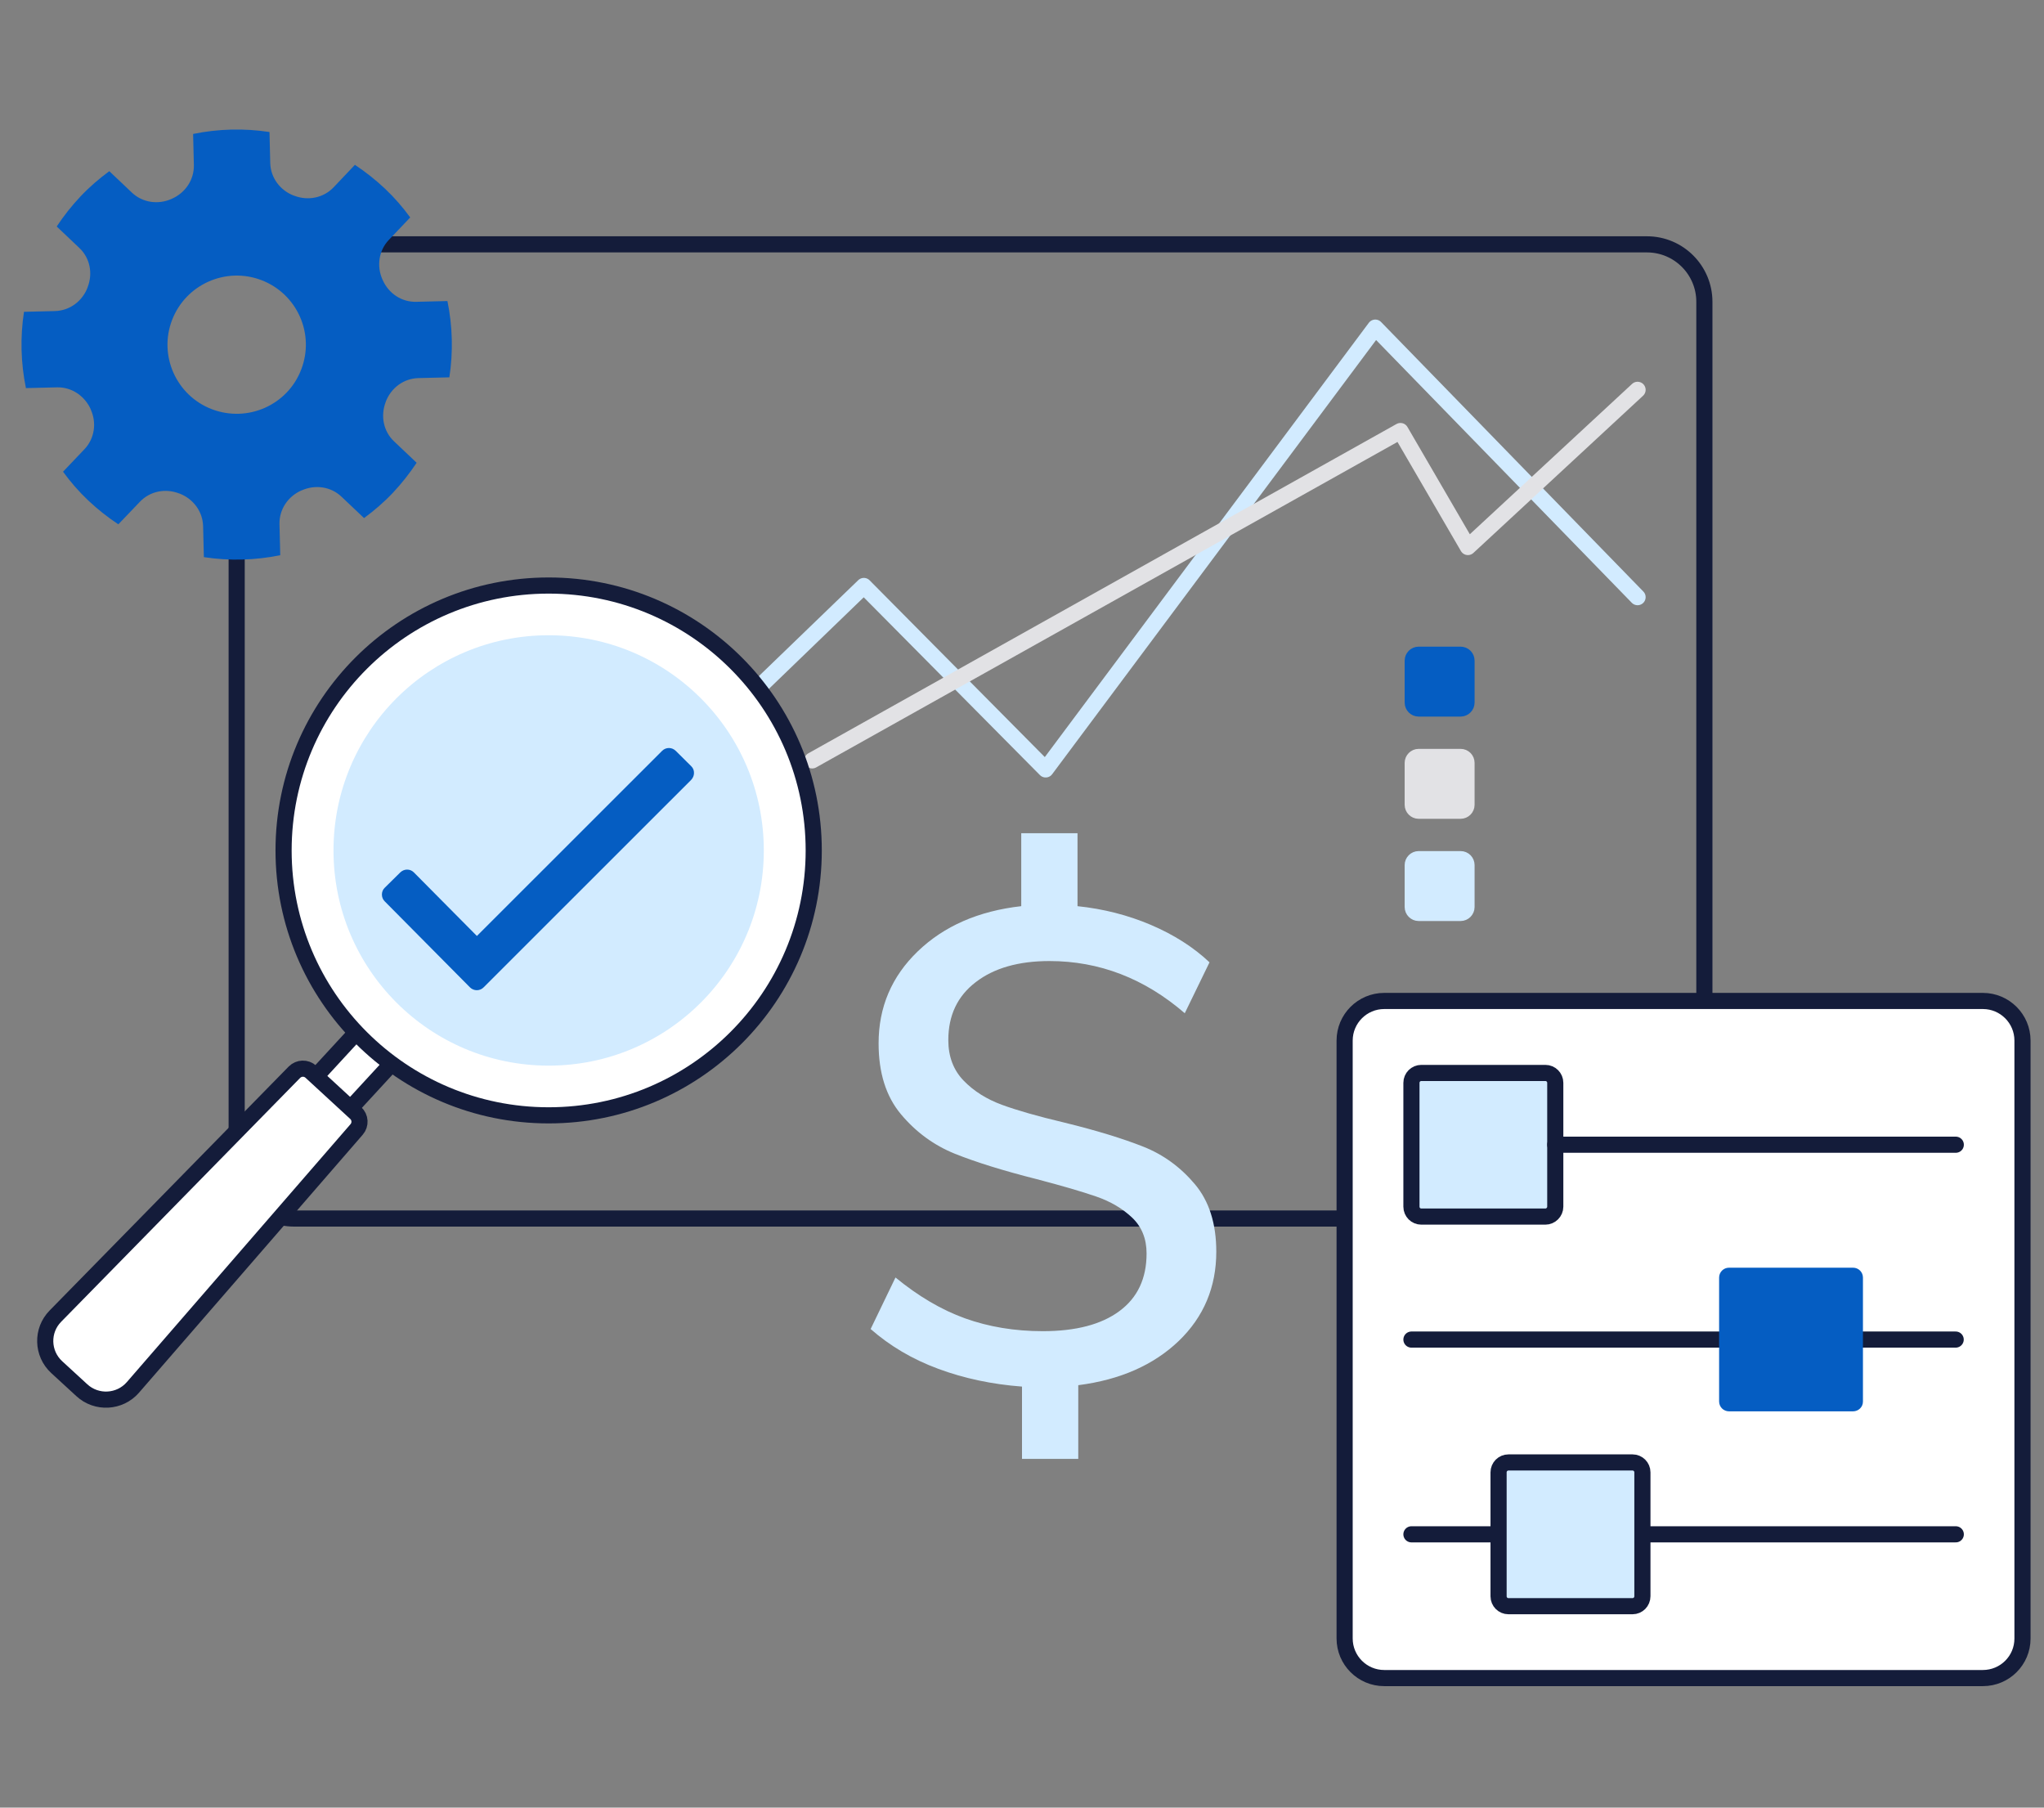
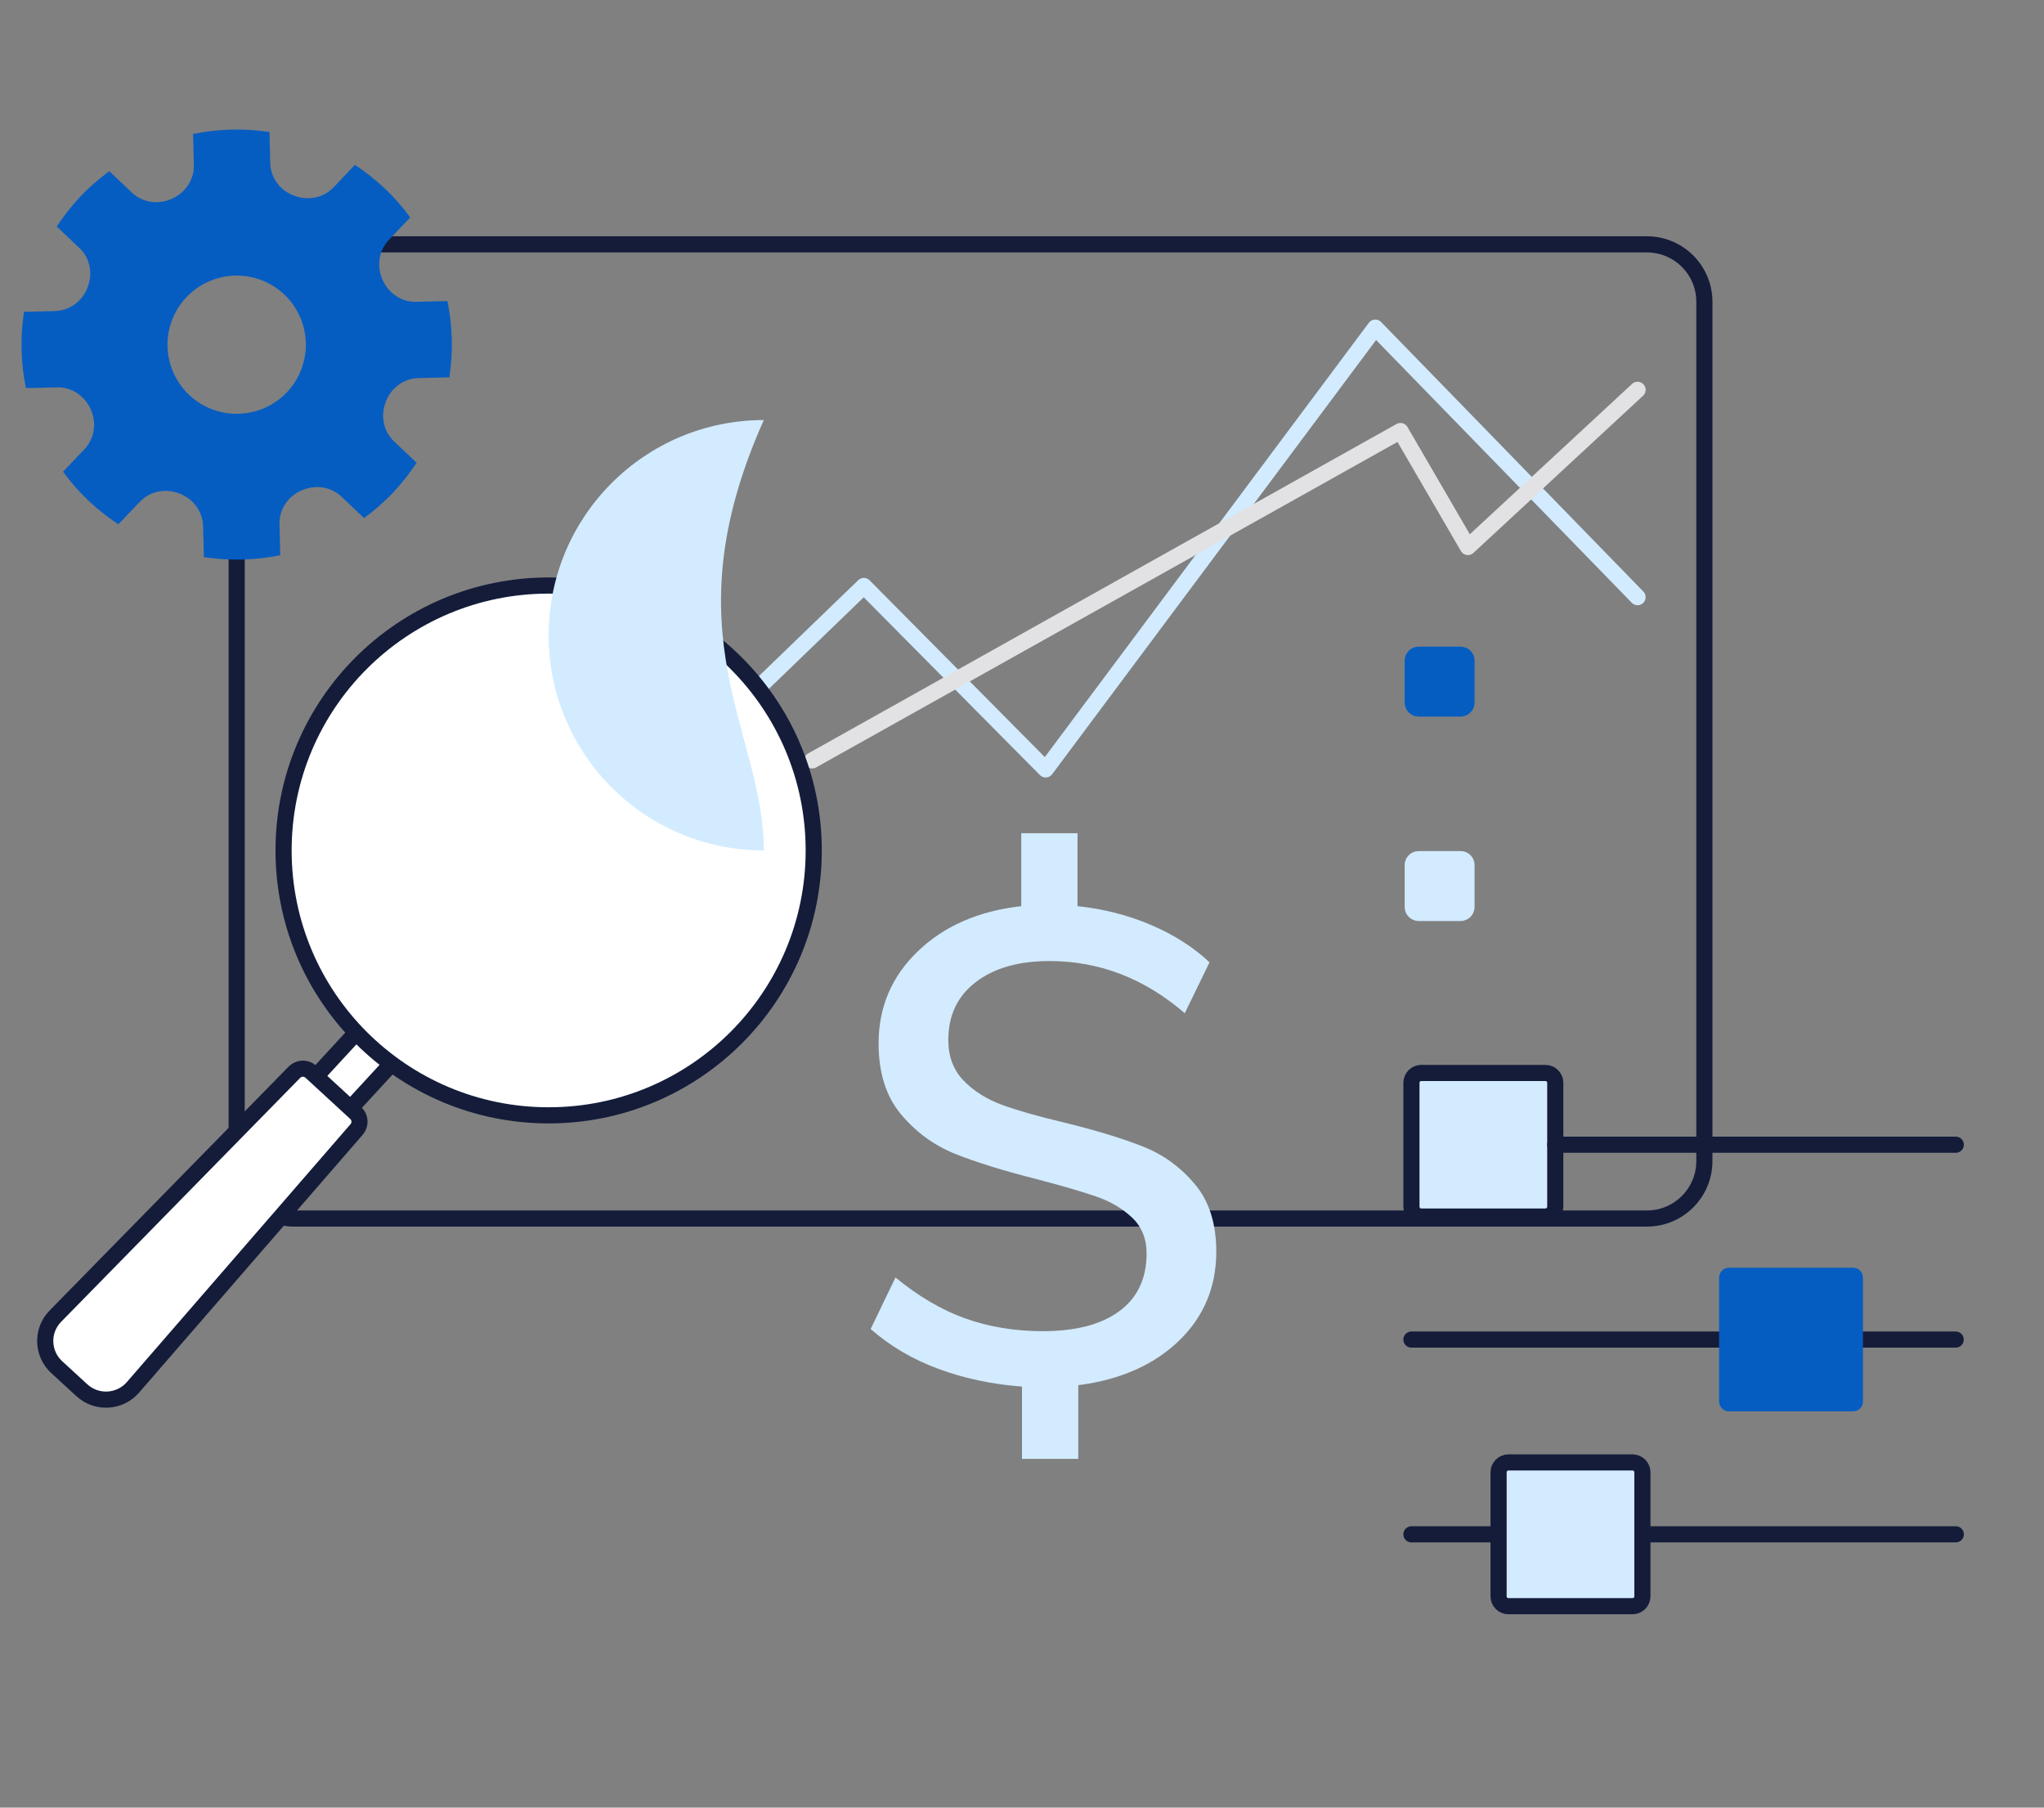
<svg xmlns="http://www.w3.org/2000/svg" version="1.1" id="Layer_1" x="0px" y="0px" viewBox="0 0 190 168" style="enable-background:new 0 0 190 168;" xml:space="preserve">
  <rect x="0" y="0" width="190" height="168" fill="#808080" stroke="none" />
  <style type="text/css">
	.st0{fill:none;stroke:#141C3A;stroke-width:1.5;stroke-linecap:round;stroke-linejoin:round;}
	.st1{fill:#FFFFFF;stroke:#141C3A;stroke-width:1.5;stroke-miterlimit:10;}
	.st2{fill:none;stroke:#141C3A;stroke-width:1.5;stroke-linecap:round;stroke-linejoin:round;stroke-miterlimit:10;}
	.st3{fill:#D2EBFF;stroke:#141C3A;stroke-width:1.5;stroke-miterlimit:10;}
	.st4{fill:#055DC2;}
	.st5{fill:#D2EBFF;}
	.st6{fill:none;stroke:#D2EBFF;stroke-width:1.5;stroke-linecap:round;stroke-linejoin:round;stroke-miterlimit:10;}
	.st7{fill:none;stroke:#E2E2E5;stroke-width:1.5;stroke-linecap:round;stroke-linejoin:round;stroke-miterlimit:10;}
	.st8{fill:#FFFFFF;stroke:#141C3A;stroke-width:1.5;stroke-linecap:round;stroke-linejoin:round;}
	
		.st9{fill-rule:evenodd;clip-rule:evenodd;fill:#FFFFFF;stroke:#141C3A;stroke-width:1.5;stroke-linecap:round;stroke-linejoin:round;}
	.st10{fill:#D2EBFF;stroke:#D2EBFF;stroke-width:1.5;stroke-linecap:round;stroke-linejoin:round;stroke-miterlimit:10;}
	.st11{fill:#E2E2E5;stroke:#E2E2E5;stroke-width:1.5;stroke-linecap:round;stroke-linejoin:round;stroke-miterlimit:10;}
	.st12{fill:#055DC2;stroke:#055DC2;stroke-width:1.5;stroke-miterlimit:10;}
	.st13{fill:none;}
</style>
  <g>
</g>
  <g>
</g>
  <g>
</g>
  <g>
</g>
  <g>
    <g>
      <path class="st0" d="M27.34,22.71h125.75c2.95,0,5.34,2.39,5.34,5.34v79.86c0,2.95-2.39,5.34-5.34,5.34H27.34    c-2.95,0-5.34-2.39-5.34-5.34V41.83" />
      <g>
-         <path class="st1" d="M184.32,155.96h-55.65c-2.03,0-3.68-1.65-3.68-3.68V96.71c0-2.03,1.65-3.68,3.68-3.68h55.65     c2.03,0,3.68,1.65,3.68,3.68v55.58C188,154.32,186.35,155.96,184.32,155.96z" />
        <path class="st2" d="M152.67,142.6h29.13" />
        <path class="st2" d="M131.2,142.6h8.1" />
        <path class="st3" d="M151.75,149.28h-11.53c-0.51,0-0.92-0.41-0.92-0.92v-11.52c0-0.51,0.41-0.92,0.92-0.92h11.53     c0.51,0,0.92,0.41,0.92,0.92v11.51C152.67,148.87,152.26,149.28,151.75,149.28z" />
        <path class="st2" d="M173.17,124.5h8.62" />
        <path class="st2" d="M131.2,124.5h28.61" />
        <path class="st3" d="M143.65,113.07h-11.53c-0.51,0-0.92-0.41-0.92-0.92v-11.51c0-0.51,0.41-0.92,0.92-0.92h11.53     c0.51,0,0.92,0.41,0.92,0.92v11.51C144.57,112.65,144.15,113.07,143.65,113.07z" />
        <path class="st2" d="M144.57,106.39h37.23" />
        <path class="st4" d="M172.25,131.17h-11.53c-0.51,0-0.92-0.41-0.92-0.92v-11.51c0-0.51,0.41-0.92,0.92-0.92h11.53     c0.51,0,0.92,0.41,0.92,0.92v11.51C173.18,130.76,172.76,131.17,172.25,131.17z" />
      </g>
      <path class="st5" d="M109.57,124.63c-2.33,2.23-5.44,3.61-9.34,4.11v6.85H95v-6.72c-2.78-0.21-5.38-0.76-7.78-1.65    c-2.41-0.89-4.5-2.13-6.29-3.7l2.31-4.79c2.12,1.74,4.27,3.01,6.47,3.8c2.21,0.79,4.61,1.19,7.22,1.19c3.07,0,5.45-0.62,7.13-1.87    c1.68-1.24,2.52-3.03,2.52-5.35c0-1.37-0.45-2.48-1.34-3.33c-0.9-0.85-2-1.5-3.33-1.96c-1.33-0.46-3.17-1-5.55-1.62    c-3.12-0.79-5.65-1.58-7.6-2.36c-1.95-0.79-3.62-2.01-5.01-3.67c-1.39-1.66-2.08-3.85-2.08-6.59c0-3.36,1.21-6.21,3.64-8.55    c2.43-2.34,5.63-3.75,9.62-4.2v-6.78h5.23v6.78c2.41,0.25,4.68,0.83,6.82,1.74c2.13,0.91,3.96,2.07,5.45,3.48l-2.3,4.73    c-3.74-3.23-7.93-4.85-12.58-4.85c-2.86,0-5.15,0.65-6.85,1.96c-1.71,1.31-2.55,3.1-2.55,5.39c0,1.53,0.48,2.79,1.43,3.77    c0.95,0.98,2.14,1.72,3.55,2.24c1.42,0.52,3.34,1.07,5.79,1.65c3.03,0.74,5.48,1.5,7.35,2.24c1.87,0.74,3.47,1.91,4.8,3.49    c1.33,1.58,1.99,3.67,1.99,6.28C113.06,119.61,111.9,122.39,109.57,124.63z" />
      <path class="st6" d="M152.22,55.5l-24.38-25.05L97.2,71.51L80.3,54.46L59.93,74.12" />
      <path class="st7" d="M75.5,70.67l54.68-30.61l6.27,10.78l15.77-14.61" />
      <g>
        <g>
          <path class="st8" d="M36.54,98.71l-3.22-2.96l-4.23,4.59l3.22,2.96L36.54,98.71z" />
          <path class="st9" d="M7.61,129.21l-2.34-2.15c-1.37-1.26-1.43-3.41-0.12-4.74l22.22-22.67c0.42-0.42,1.09-0.44,1.53-0.04      l4.16,3.83c0.44,0.4,0.48,1.08,0.09,1.53l-20.8,23.98C11.13,130.35,8.98,130.47,7.61,129.21z" />
          <path class="st8" d="M75.64,79.04c0,13.6-11.03,24.62-24.64,24.62c-13.61,0-24.64-11.02-24.64-24.62      c0-13.6,11.03-24.62,24.64-24.62C64.61,54.42,75.64,65.44,75.64,79.04z" />
-           <path class="st5" d="M71,79.04c0,11.05-8.95,20-20,20c-11.05,0-20-8.95-20-20c0-11.05,8.95-20,20-20      C62.05,59.04,71,67.99,71,79.04z" />
+           <path class="st5" d="M71,79.04c-11.05,0-20-8.95-20-20c0-11.05,8.95-20,20-20      C62.05,59.04,71,67.99,71,79.04z" />
        </g>
-         <path class="st4" d="M64.25,71.21l-1.44-1.43c-0.18-0.17-0.4-0.26-0.63-0.26s-0.46,0.09-0.63,0.26L44.33,86.99l-5.86-5.91     c-0.18-0.18-0.4-0.26-0.63-0.26c-0.23,0-0.45,0.09-0.63,0.26l-1.45,1.43c-0.17,0.16-0.26,0.39-0.26,0.63     c0,0.24,0.09,0.46,0.26,0.63l7.93,8c0.17,0.17,0.4,0.26,0.63,0.26c0.24,0,0.46-0.09,0.63-0.26l19.3-19.29     c0.16-0.17,0.26-0.4,0.26-0.63C64.52,71.6,64.42,71.37,64.25,71.21z" />
      </g>
      <g>
        <path class="st4" d="M36.63,41.02l2.1,1.99c-0.65,0.97-1.38,1.91-2.21,2.79c-0.83,0.88-1.73,1.65-2.68,2.35l-2.1-1.99     c-0.99-0.94-2.44-1.14-3.68-0.59c-0.01,0.01-0.03,0.01-0.04,0.01c-1.25,0.55-2.07,1.76-2.04,3.13l0.07,2.89     c-2.34,0.48-4.74,0.54-7.1,0.18l-0.07-2.89c-0.04-1.36-0.92-2.53-2.19-3.02l-0.04-0.01c-1.27-0.49-2.7-0.22-3.65,0.78L11,48.73     c-0.98-0.65-1.91-1.38-2.79-2.21c-0.88-0.83-1.66-1.73-2.35-2.68l1.99-2.09c0.94-0.99,1.15-2.44,0.59-3.68     c-0.01-0.01-0.01-0.03-0.01-0.04C7.87,36.79,6.66,35.97,5.3,36l-2.89,0.07c-0.48-2.34-0.54-4.74-0.18-7.09l2.89-0.07     c1.36-0.04,2.53-0.91,3.02-2.19l0.01-0.04c0.49-1.27,0.22-2.7-0.78-3.64l-2.1-1.99c0.65-0.98,1.38-1.91,2.21-2.79     c0.83-0.88,1.73-1.65,2.68-2.35l2.1,1.99c0.99,0.94,2.44,1.14,3.68,0.59c0.01-0.01,0.03-0.01,0.04-0.02     c1.25-0.55,2.07-1.76,2.04-3.13l-0.07-2.89c2.34-0.48,4.74-0.54,7.1-0.18l0.07,2.89c0.04,1.36,0.91,2.53,2.19,3.02l0.04,0.01     c1.27,0.49,2.71,0.21,3.65-0.77l1.99-2.1c0.98,0.65,1.91,1.38,2.79,2.21c0.88,0.83,1.66,1.73,2.35,2.68l-1.99,2.09     c-0.94,0.99-1.14,2.44-0.59,3.68c0.01,0.01,0.01,0.03,0.02,0.04c0.55,1.25,1.76,2.07,3.13,2.03l2.89-0.07     c0.48,2.34,0.54,4.74,0.18,7.09l-2.89,0.07c-1.36,0.04-2.53,0.91-3.02,2.19l-0.01,0.04C35.36,38.65,35.64,40.09,36.63,41.02z      M28,34.34c1.28-3.31-0.38-7.03-3.69-8.3C21,24.77,17.28,26.42,16,29.73c-1.28,3.31,0.38,7.03,3.69,8.3     C23.02,39.3,26.74,37.65,28,34.34z" />
      </g>
      <g>
        <path class="st10" d="M135.77,79.85h-3.9c-0.3,0-0.55,0.25-0.55,0.55v3.9c0,0.3,0.25,0.55,0.55,0.55h3.9     c0.3,0,0.55-0.25,0.55-0.55v-3.9C136.32,80.1,136.08,79.85,135.77,79.85z" />
-         <path class="st11" d="M135.77,70.35h-3.9c-0.3,0-0.55,0.25-0.55,0.55v3.9c0,0.3,0.25,0.55,0.55,0.55h3.9     c0.3,0,0.55-0.25,0.55-0.55v-3.9C136.32,70.6,136.08,70.35,135.77,70.35z" />
        <path class="st12" d="M135.77,60.85h-3.9c-0.3,0-0.55,0.25-0.55,0.55v3.9c0,0.3,0.25,0.55,0.55,0.55h3.9     c0.3,0,0.55-0.25,0.55-0.55v-3.9C136.32,61.1,136.08,60.85,135.77,60.85z" />
      </g>
    </g>
    <g>
      <rect class="st13" width="190" height="168" />
    </g>
  </g>
</svg>